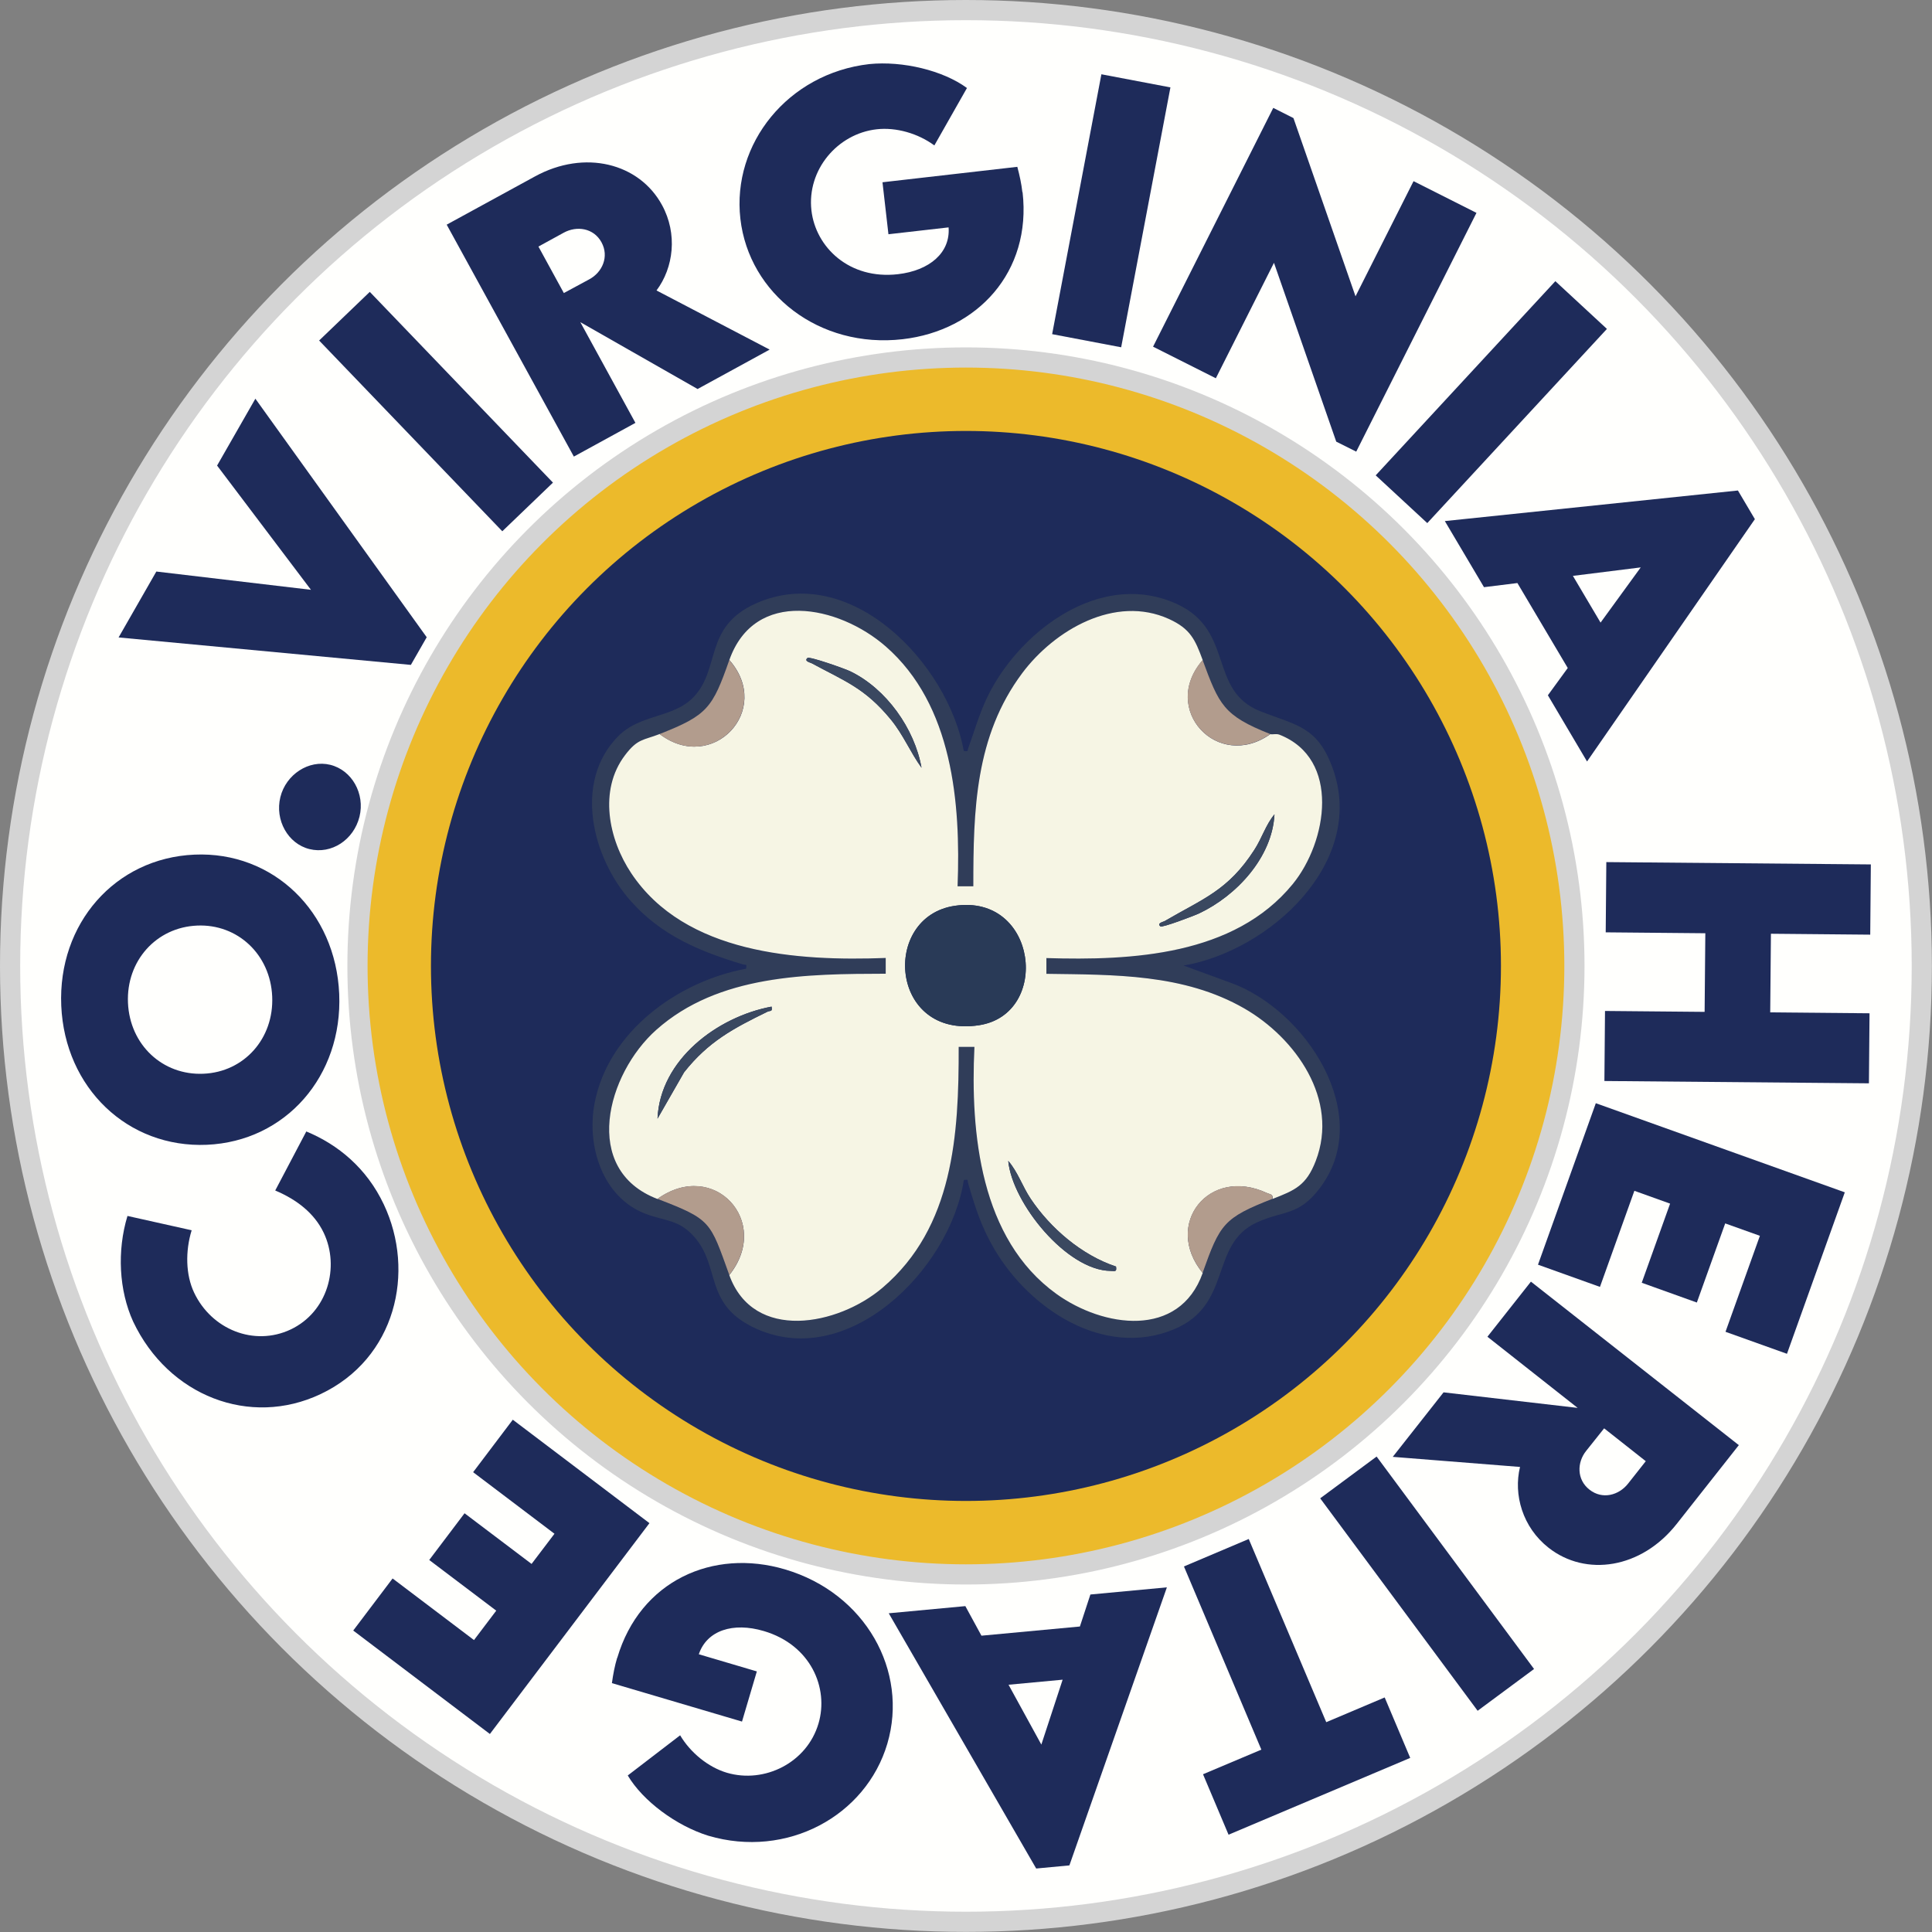
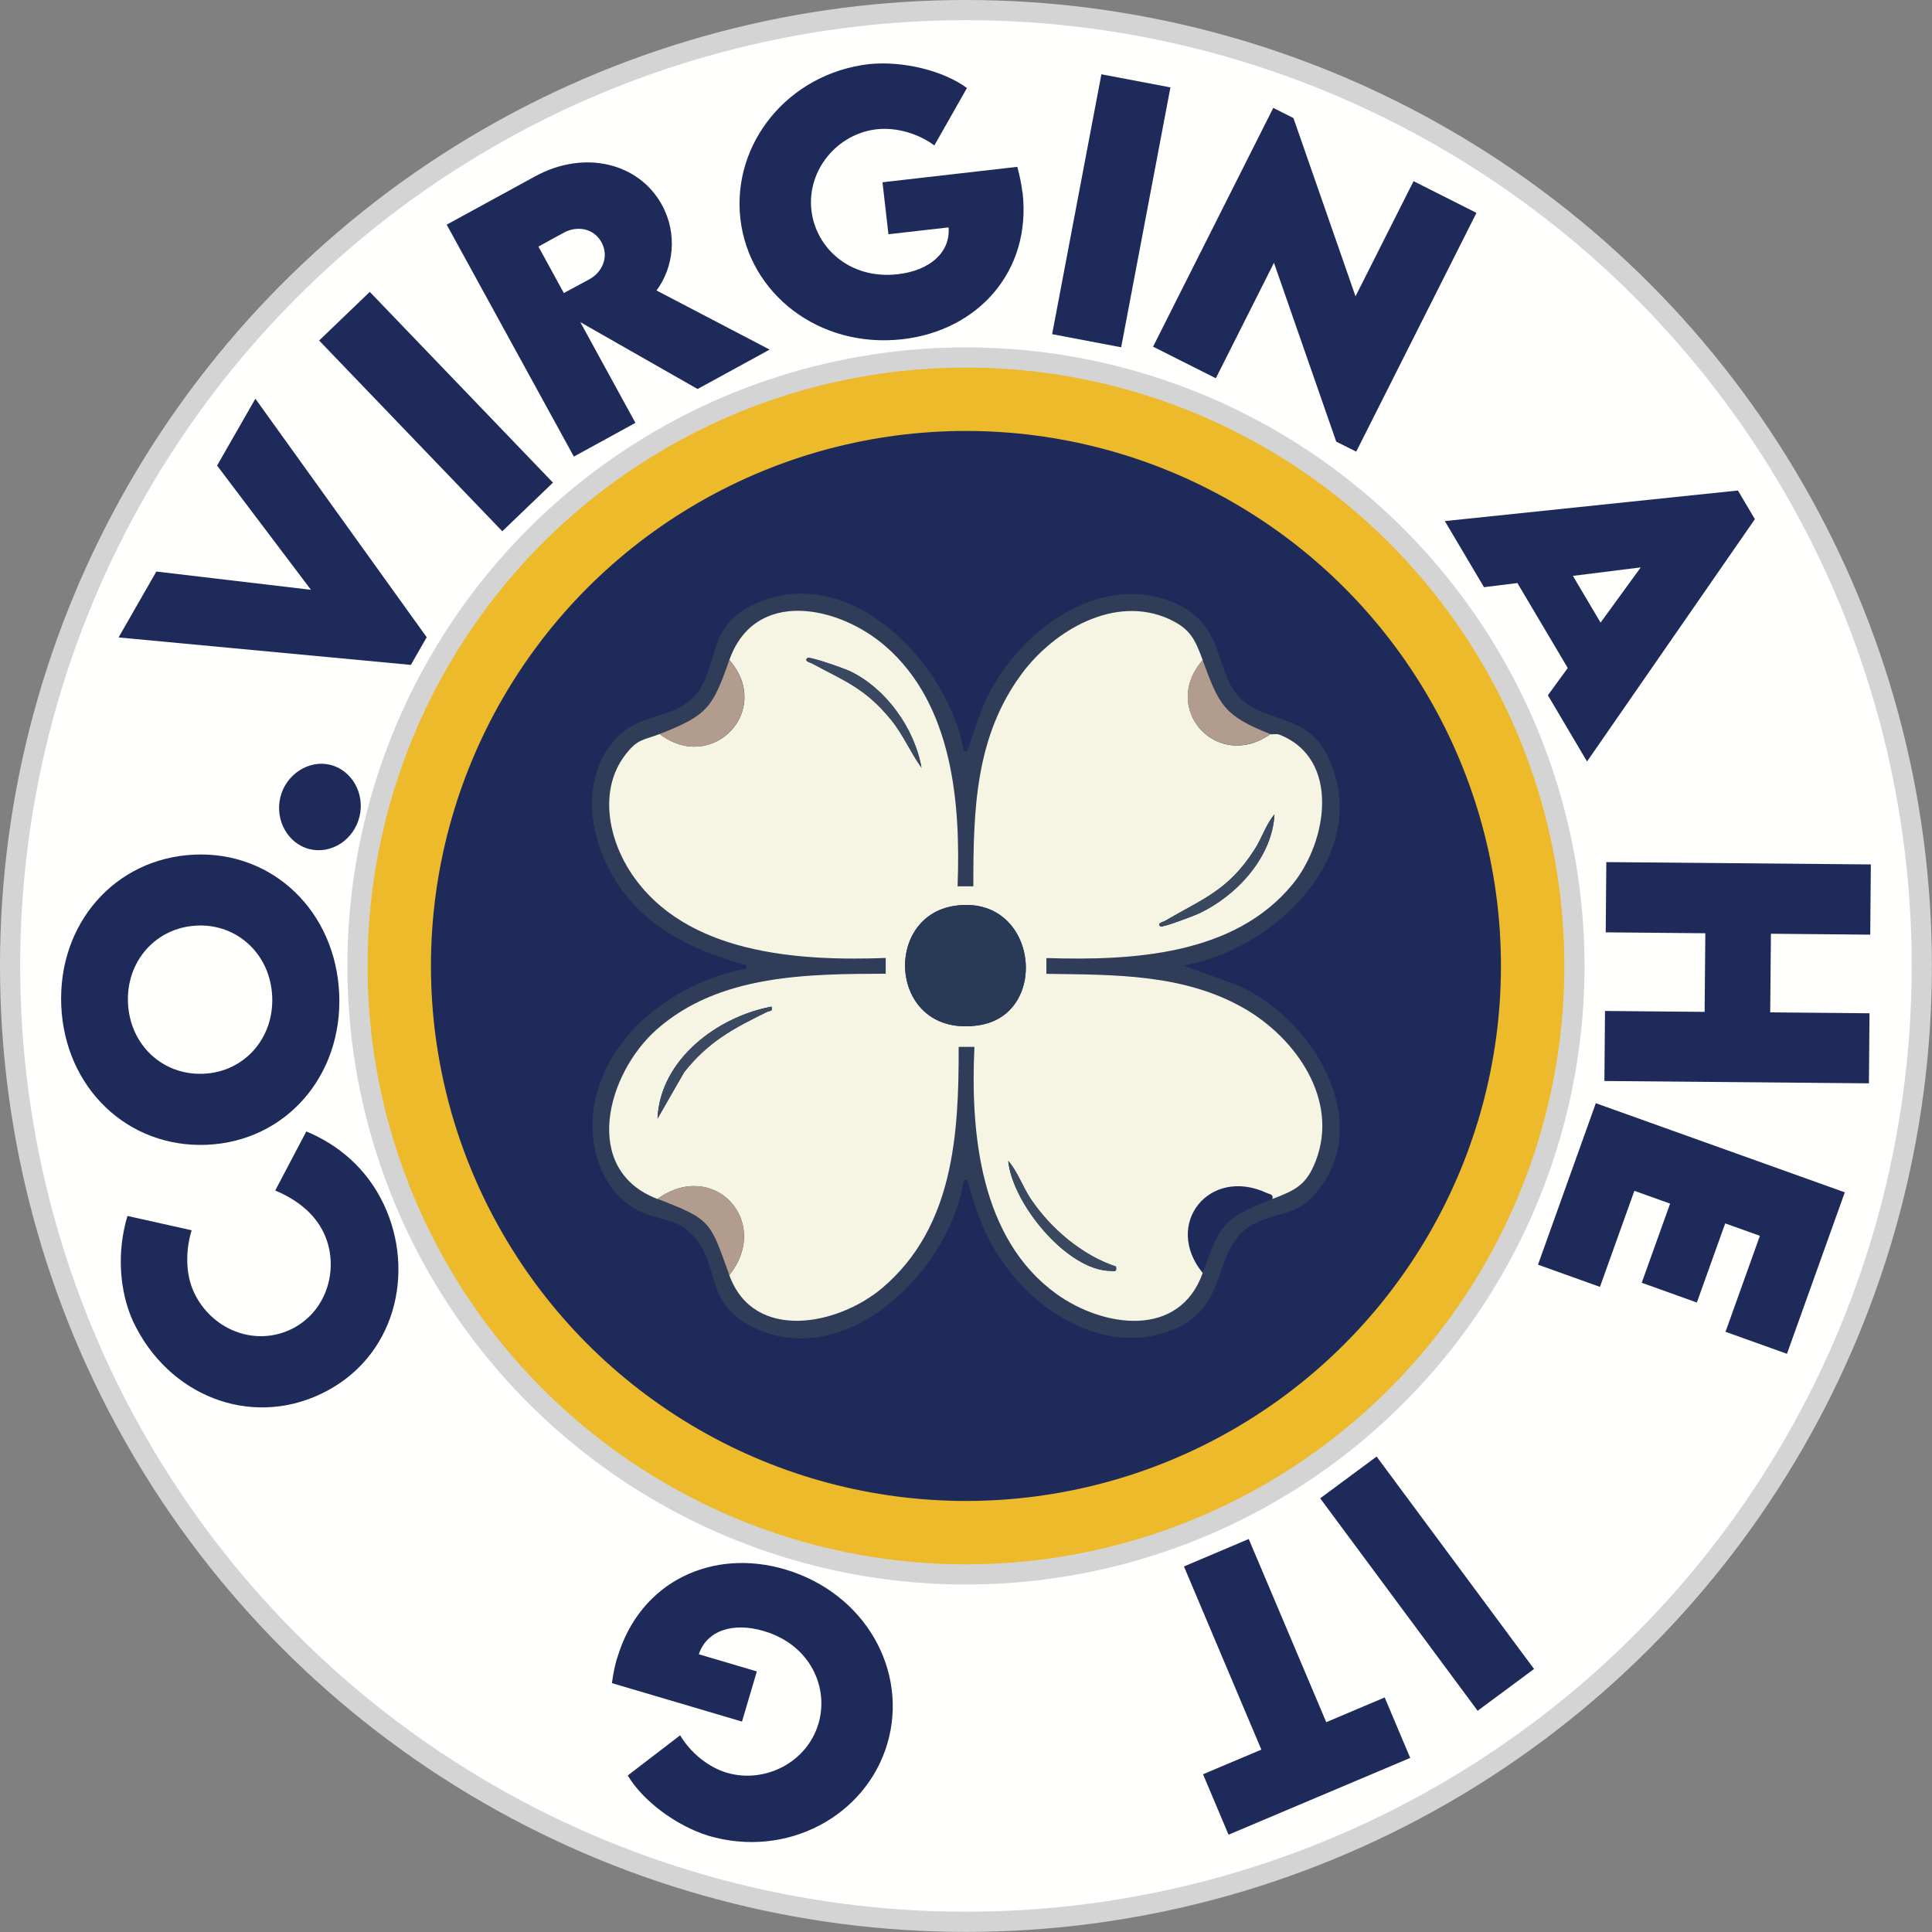
<svg xmlns="http://www.w3.org/2000/svg" viewBox="0 0 191.43 191.43" data-name="Layer 2" id="Layer_2">
  <rect x="0" y="0" width="191.43" height="191.43" fill="#808080" stroke="none" />
  <defs>
    <style>
      .cls-1 {
        fill: #3a4860;
      }

      .cls-2 {
        fill: #293a57;
      }

      .cls-3 {
        fill: #f6f5e4;
      }

      .cls-4 {
        fill: #fffffd;
      }

      .cls-4, .cls-5 {
        stroke: #d4d4d4;
        stroke-miterlimit: 10;
        stroke-width: 2px;
      }

      .cls-5 {
        fill: #ecba2b;
      }

      .cls-6 {
        fill: #1e2b5a;
      }

      .cls-7 {
        fill: #303d59;
      }

      .cls-8 {
        fill: #b29c8d;
      }
    </style>
  </defs>
  <g data-name="Layer 1" id="Layer_1-2">
    <circle r="94.71" cy="95.71" cx="95.71" class="cls-4" />
    <circle r="60.29" cy="95.71" cx="95.71" class="cls-5" />
    <circle r="53.01" cy="95.71" cx="95.71" class="cls-6" />
    <g>
      <path d="M95.5,74.41c.51.06.33,0,.44-.29.83-2.28,1.26-4.08,2.53-6.26,3.5-6.02,11.09-11.27,18.17-8,5.7,2.64,3.05,8.56,8.23,10.61,3.59,1.42,5.71,1.48,7.22,5.77,3.25,9.28-6.35,17.99-14.82,19.43l4.6,1.68c7.47,2.65,14.41,13.12,8.89,20.39-2.1,2.77-3.61,2.18-6.24,3.39-4.72,2.18-2.34,8.17-8.24,10.6-6.94,2.85-14.27-2.06-17.73-7.92-1.33-2.26-1.9-4.11-2.63-6.59-.09-.31.12-.36-.42-.31-1.33,8.85-11.62,19.19-20.95,14.56-4.77-2.37-3.17-5.98-5.75-8.91-1.54-1.75-2.91-1.56-4.83-2.29-4.28-1.63-5.86-6.72-5.06-10.94,1.34-7.1,8.23-12.09,15.02-13.35.06-.55,0-.33-.31-.42-4.3-1.3-8.05-2.84-11.11-6.27-3.81-4.27-5.74-11.8-1.26-16.34,2.19-2.22,5.44-1.78,7.45-3.86,2.74-2.83.99-6.98,6.2-9.3,9.38-4.18,19.04,5.95,20.6,14.63ZM72.26,65.41c-1.66,4.72-2.15,5.47-6.91,7.33-1.64.64-2.17.44-3.44,2.11-2.62,3.46-1.62,8.31.63,11.69,5.33,7.99,16.48,8.72,25.21,8.39v1.56c-7.79.02-16.56.07-22.72,5.56-4.89,4.35-7.49,13.85.11,16.76,5.37,2.05,5.2,2.23,7.12,7.54,2.41,6.66,10.8,5,15.18,1.26,7.05-6.01,7.57-15.21,7.55-23.88h1.56c-.42,8.58.58,19.02,8.1,24.46,4.65,3.36,12.19,4.47,14.52-2.06,1.72-4.83,2.06-5.43,6.91-7.33,2.24-.88,3.35-1.33,4.29-3.77,2.34-6.06-1.99-12.18-7.08-15.11-6.01-3.46-12.89-3.34-19.62-3.43v-1.56c8.47.25,18.61-.26,24.4-7.32,3.44-4.2,4.8-12.43-1.32-14.82-.29-.11-.73.01-.89-.05-4.64-1.82-5.06-2.88-6.7-7.33-.75-2.04-1.22-3.11-3.35-4.08-5.34-2.42-11.34,1.1-14.53,5.36-4.68,6.26-4.85,13.6-4.85,21.13h-1.56c.33-8.27-.48-17.98-7.12-23.77-4.68-4.09-12.98-5.78-15.5,1.36Z" class="cls-7" />
      <path d="M72.26,65.41c2.51-7.14,10.81-5.45,15.5-1.36,6.63,5.79,7.44,15.5,7.12,23.77h1.56c0-7.53.17-14.87,4.85-21.13,3.19-4.26,9.19-7.78,14.53-5.36,2.13.97,2.6,2.04,3.35,4.08-4.24,4.85,1.47,11.04,6.7,7.33.16.06.6-.06.89.05,6.11,2.39,4.76,10.62,1.32,14.82-5.79,7.07-15.93,7.58-24.4,7.32v1.56c6.72.1,13.6-.02,19.61,3.43,5.09,2.93,9.42,9.04,7.08,15.11-.94,2.44-2.05,2.9-4.29,3.77.1-.48-.24-.45-.55-.59-5.74-2.67-10.3,3.11-6.36,7.92-2.32,6.53-9.87,5.42-14.52,2.06-7.52-5.44-8.51-15.88-8.1-24.46h-1.56c.02,8.67-.5,17.87-7.55,23.87-4.39,3.74-12.78,5.4-15.18-1.26,4.24-5.3-1.54-11.55-7.12-7.54-7.6-2.91-5-12.41-.11-16.76,6.17-5.49,14.94-5.54,22.73-5.56v-1.56c-8.74.33-19.88-.4-25.21-8.39-2.25-3.37-3.25-8.23-.63-11.69,1.26-1.67,1.8-1.47,3.44-2.11,5.22,3.97,11.27-2.35,6.91-7.33ZM91.31,76.08c-.69-3.89-3.5-7.85-7.07-9.57-.54-.26-4.02-1.49-4.23-1.32-.38.32.27.45.41.52,3.32,1.79,5.29,2.47,7.84,5.57,1.26,1.53,1.92,3.23,3.05,4.79ZM114.98,91.79c.18.15,3.34-1.05,3.84-1.29,3.7-1.75,7.24-5.55,7.46-9.81-.86,1.02-1.24,2.36-2.01,3.54-2.6,4.02-5.05,4.8-8.88,7.04-.12.07-.8.2-.41.52ZM94.61,89.75c-7.34,1.08-6.45,13.21,2.41,11.83,7.12-1.11,5.79-13.03-2.41-11.83ZM76.45,99.74c-5.39,1-11.06,5.27-11.3,11.1l2.63-4.59c2.4-3.04,4.88-4.35,8.25-6,.3-.15.52.04.42-.51ZM110.58,125.5c-3.38-1.12-6.49-3.78-8.46-6.72-.81-1.22-1.27-2.66-2.22-3.75.39,4.18,5.8,10.86,10.15,10.9.43,0,.61.12.53-.42Z" class="cls-3" />
      <path d="M65.35,72.73c4.76-1.86,5.25-2.6,6.91-7.33,4.36,4.98-1.69,11.3-6.91,7.33Z" class="cls-8" />
-       <path d="M119.16,126.12c-3.93-4.82.62-10.59,6.36-7.92.31.14.65.11.55.59-4.84,1.89-5.19,2.5-6.91,7.33Z" class="cls-8" />
      <path d="M72.26,126.33c-1.92-5.31-1.75-5.48-7.12-7.54,5.58-4.01,11.36,2.23,7.12,7.54Z" class="cls-8" />
      <path d="M125.86,72.73c-5.23,3.71-10.94-2.48-6.7-7.33,1.64,4.44,2.06,5.5,6.7,7.33Z" class="cls-8" />
      <path d="M94.61,89.75c8.19-1.2,9.53,10.72,2.41,11.83-8.86,1.38-9.74-10.75-2.41-11.83Z" class="cls-2" />
      <path d="M76.45,99.74c.11.56-.12.36-.42.51-3.37,1.64-5.85,2.96-8.25,6l-2.63,4.59c.24-5.83,5.92-10.09,11.3-11.1Z" class="cls-1" />
      <path d="M114.98,91.79c-.39-.32.29-.45.41-.52,3.83-2.24,6.28-3.02,8.88-7.04.77-1.18,1.15-2.52,2.01-3.54-.22,4.26-3.76,8.06-7.46,9.81-.5.23-3.67,1.43-3.84,1.29Z" class="cls-1" />
      <path d="M91.31,76.08c-1.13-1.57-1.8-3.26-3.05-4.79-2.55-3.1-4.52-3.78-7.84-5.57-.13-.07-.78-.21-.41-.52.21-.17,3.68,1.05,4.23,1.32,3.58,1.72,6.39,5.68,7.07,9.57Z" class="cls-1" />
      <path d="M110.58,125.5c.09.55-.1.43-.53.42-4.35-.04-9.76-6.72-10.15-10.9.95,1.09,1.4,2.53,2.22,3.75,1.97,2.94,5.08,5.6,8.46,6.72Z" class="cls-1" />
    </g>
    <g>
      <path d="M25.3,39.5l16.98,23.64-1.57,2.74-28.96-2.72,3.74-6.53,15.32,1.81-9.3-12.31,3.79-6.62Z" class="cls-6" />
      <path d="M31.62,33.74l5.02-4.82,18.15,18.9-5.02,4.82-18.15-18.9Z" class="cls-6" />
      <path d="M69.11,38.54l-11.61-6.62,5.46,9.98-6.1,3.34-12.6-22.98,8.73-4.77c4.96-2.72,10.35-1.31,12.6,2.82,1.57,2.87,1.15,6.21-.54,8.47l11.21,5.86-7.15,3.91ZM55.88,29.03l2.5-1.35c1.31-.7,1.99-2.26,1.22-3.67-.78-1.43-2.46-1.66-3.75-.95l-2.5,1.37,2.52,4.61Z" class="cls-6" />
      <path d="M101.32,19.04c.91,7.91-4.48,13.72-11.88,14.57-8.27.95-15.23-4.5-16.08-11.93-.85-7.43,4.7-14.4,12.77-15.33,3.32-.33,7.31.63,9.68,2.37l-3.23,5.69c-1.61-1.19-3.79-1.82-5.72-1.6-3.88.44-6.92,4.02-6.46,8.04.42,3.65,3.75,6.87,8.56,6.32,3.15-.36,5.22-2.14,5.03-4.64l-5.96.68-.59-5.15,13.36-1.53c.23.86.41,1.69.5,2.51Z" class="cls-6" />
      <path d="M109.13,7.36l6.84,1.3-4.88,25.75-6.84-1.3,4.88-25.75Z" class="cls-6" />
      <path d="M146.3,21.08l-11.92,23.67-1.98-.99-6.17-17.72-5.76,11.44-6.22-3.13,11.91-23.66,2,1.01,6.15,17.66,5.75-11.41,6.23,3.14Z" class="cls-6" />
-       <path d="M154.11,27.86l5.11,4.73-17.8,19.24-5.11-4.73,17.8-19.24Z" class="cls-6" />
      <path d="M155.34,66.19l-4.99-8.42-3.31.41-3.88-6.55,29.04-3.03,1.68,2.84-16.63,24.01-3.88-6.56,1.96-2.69ZM158.59,61.69l3.98-5.47-6.72.84,2.74,4.63Z" class="cls-6" />
      <path d="M185.18,107.34l-26.21-.23.06-6.94,9.87.09.07-7.79-9.87-.09.06-6.96,26.21.23-.06,6.96-9.84-.09-.07,7.79,9.84.09-.06,6.94Z" class="cls-6" />
      <path d="M174.38,122.45l-3.44-1.23-2.81,7.84-5.46-1.96,2.81-7.84-3.54-1.27-3.41,9.52-6.14-2.2,5.73-16,24.67,8.83-5.73,16-6.09-2.18,3.41-9.52Z" class="cls-6" />
-       <path d="M143.04,137.96l13.28,1.54-8.94-7.05,4.31-5.46,20.6,16.2-6.16,7.81c-3.5,4.44-9.01,5.26-12.7,2.35-2.57-2.02-3.49-5.26-2.82-8l-12.61-1,5.04-6.4ZM158.94,141.53l-1.77,2.22c-.93,1.15-.95,2.86.32,3.85,1.28,1.01,2.91.56,3.82-.59l1.76-2.23-4.12-3.25Z" class="cls-6" />
      <path d="M152,165.37l-5.59,4.14-15.6-21.05,5.59-4.14,15.6,21.05Z" class="cls-6" />
      <path d="M119.2,175.8l5.78-2.44-7.67-18.15,6.42-2.72,7.68,18.15,5.79-2.45,2.53,5.99-18,7.61-2.53-5.99Z" class="cls-6" />
-       <path d="M97.25,162.07l9.75-.91,1.04-3.17,7.58-.71-9.66,27.55-3.29.31-14.61-25.29,7.59-.71,1.59,2.92ZM99.93,166.93l3.25,5.93,2.11-6.43-5.36.5Z" class="cls-6" />
      <path d="M61.16,164.27c2.26-7.64,9.48-10.88,16.62-8.77,7.98,2.36,12.26,10.09,10.14,17.27-2.12,7.17-9.95,11.42-17.74,9.12-3.18-.99-6.48-3.44-7.98-5.97l5.19-3.98c1.02,1.72,2.78,3.16,4.63,3.71,3.74,1.1,7.94-1,9.08-4.88,1.04-3.52-.77-7.79-5.42-9.16-3.04-.9-5.64-.07-6.44,2.3l5.75,1.7-1.47,4.97-12.89-3.81c.12-.88.28-1.71.52-2.51Z" class="cls-6" />
-       <path d="M46.96,162.51l2.21-2.92-6.64-5.02,3.5-4.63,6.64,5.02,2.27-2.99-8.06-6.1,3.93-5.2,13.54,10.25-15.81,20.89-13.54-10.25,3.9-5.16,8.06,6.1Z" class="cls-6" />
      <path d="M31.77,138.13c-7.01,3.32-15.09.19-18.58-7.19-1.4-3.08-1.61-6.99-.56-10.46l6.36,1.42c-.64,2.08-.59,4.42.24,6.17,1.72,3.65,5.94,5.37,9.57,3.66,3.67-1.74,4.88-6.19,3.28-9.57-.94-1.98-2.72-3.32-4.81-4.2l3.08-5.85c3.13,1.29,5.98,3.63,7.68,7.23,3.16,6.69,1.18,15.27-6.26,18.79Z" class="cls-6" />
      <path d="M20.51,113.43c-7.86.34-14.09-5.64-14.44-13.78-.35-8.14,5.34-14.63,13.2-14.97,7.8-.34,13.99,5.65,14.34,13.8.35,8.14-5.31,14.61-13.11,14.95ZM19.53,91.71c-4.04.17-7.03,3.49-6.85,7.65.18,4.16,3.43,7.21,7.48,7.03,4.03-.17,6.99-3.49,6.81-7.65s-3.42-7.21-7.45-7.03Z" class="cls-6" />
      <path d="M30.66,84.13c-2.13-.53-3.44-2.87-2.88-5.15.56-2.26,2.83-3.72,4.94-3.2,2.15.53,3.46,2.86,2.9,5.14-.57,2.3-2.78,3.75-4.96,3.21Z" class="cls-6" />
    </g>
  </g>
</svg>